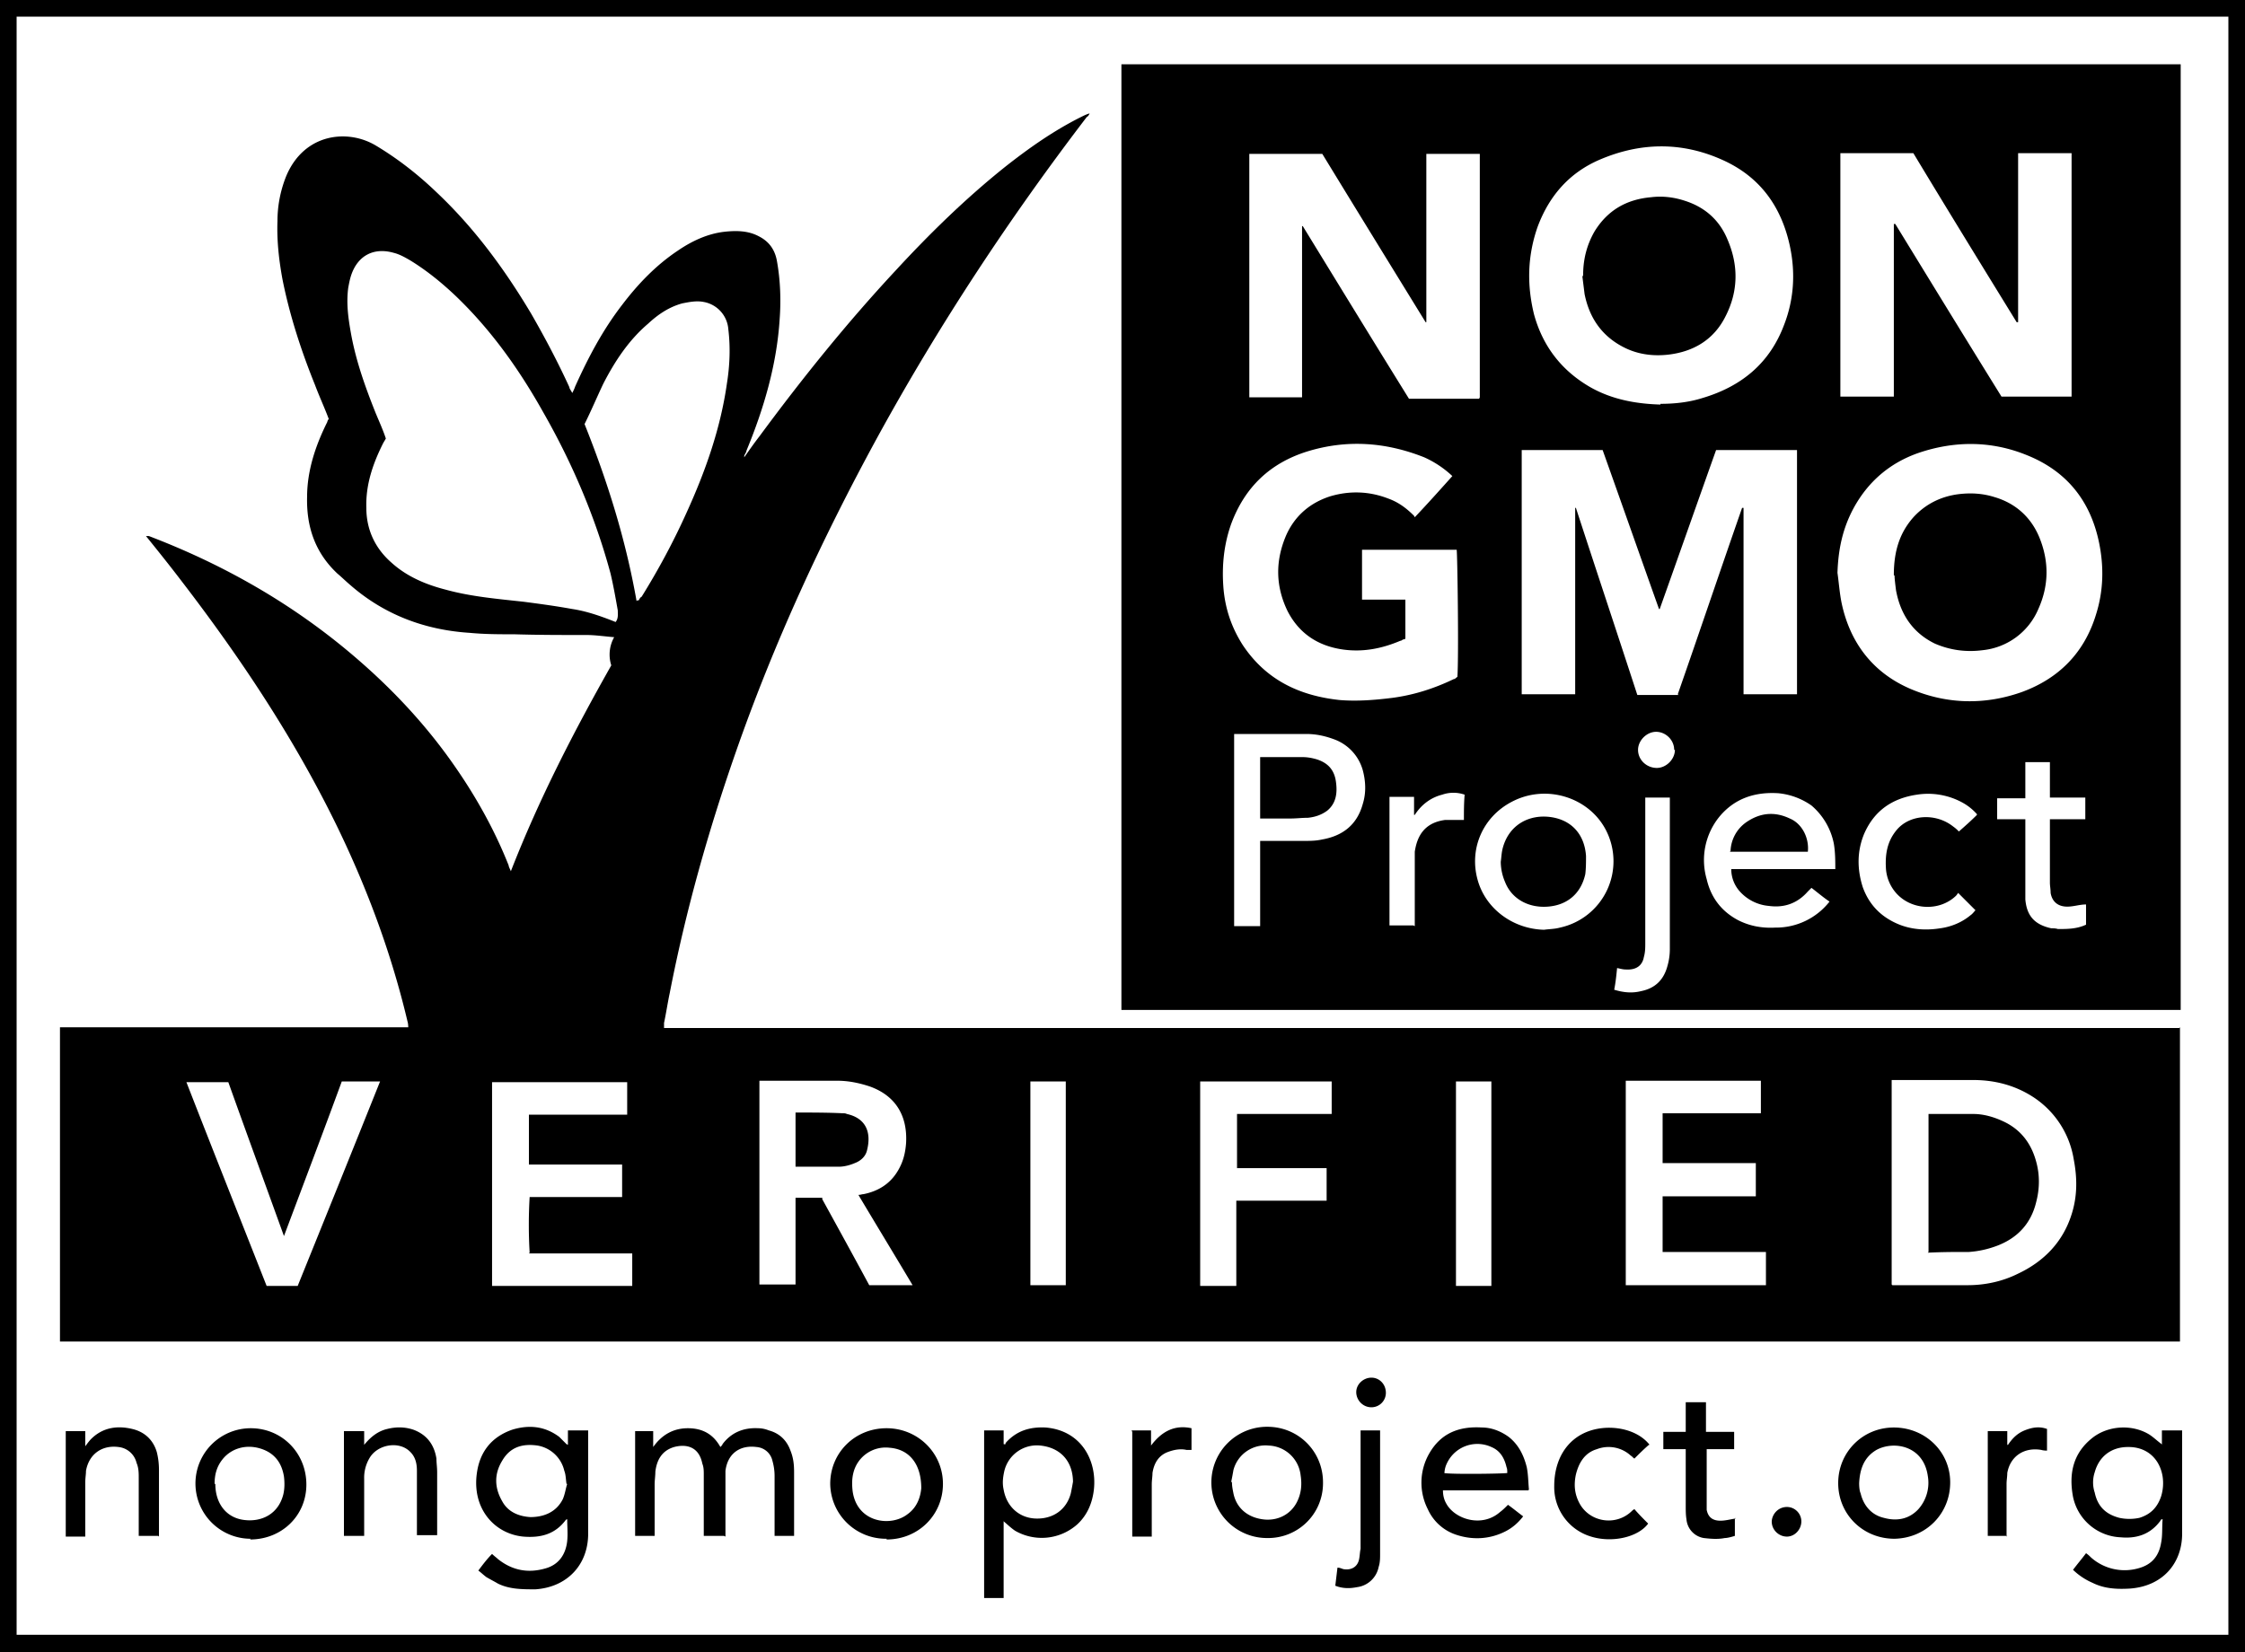
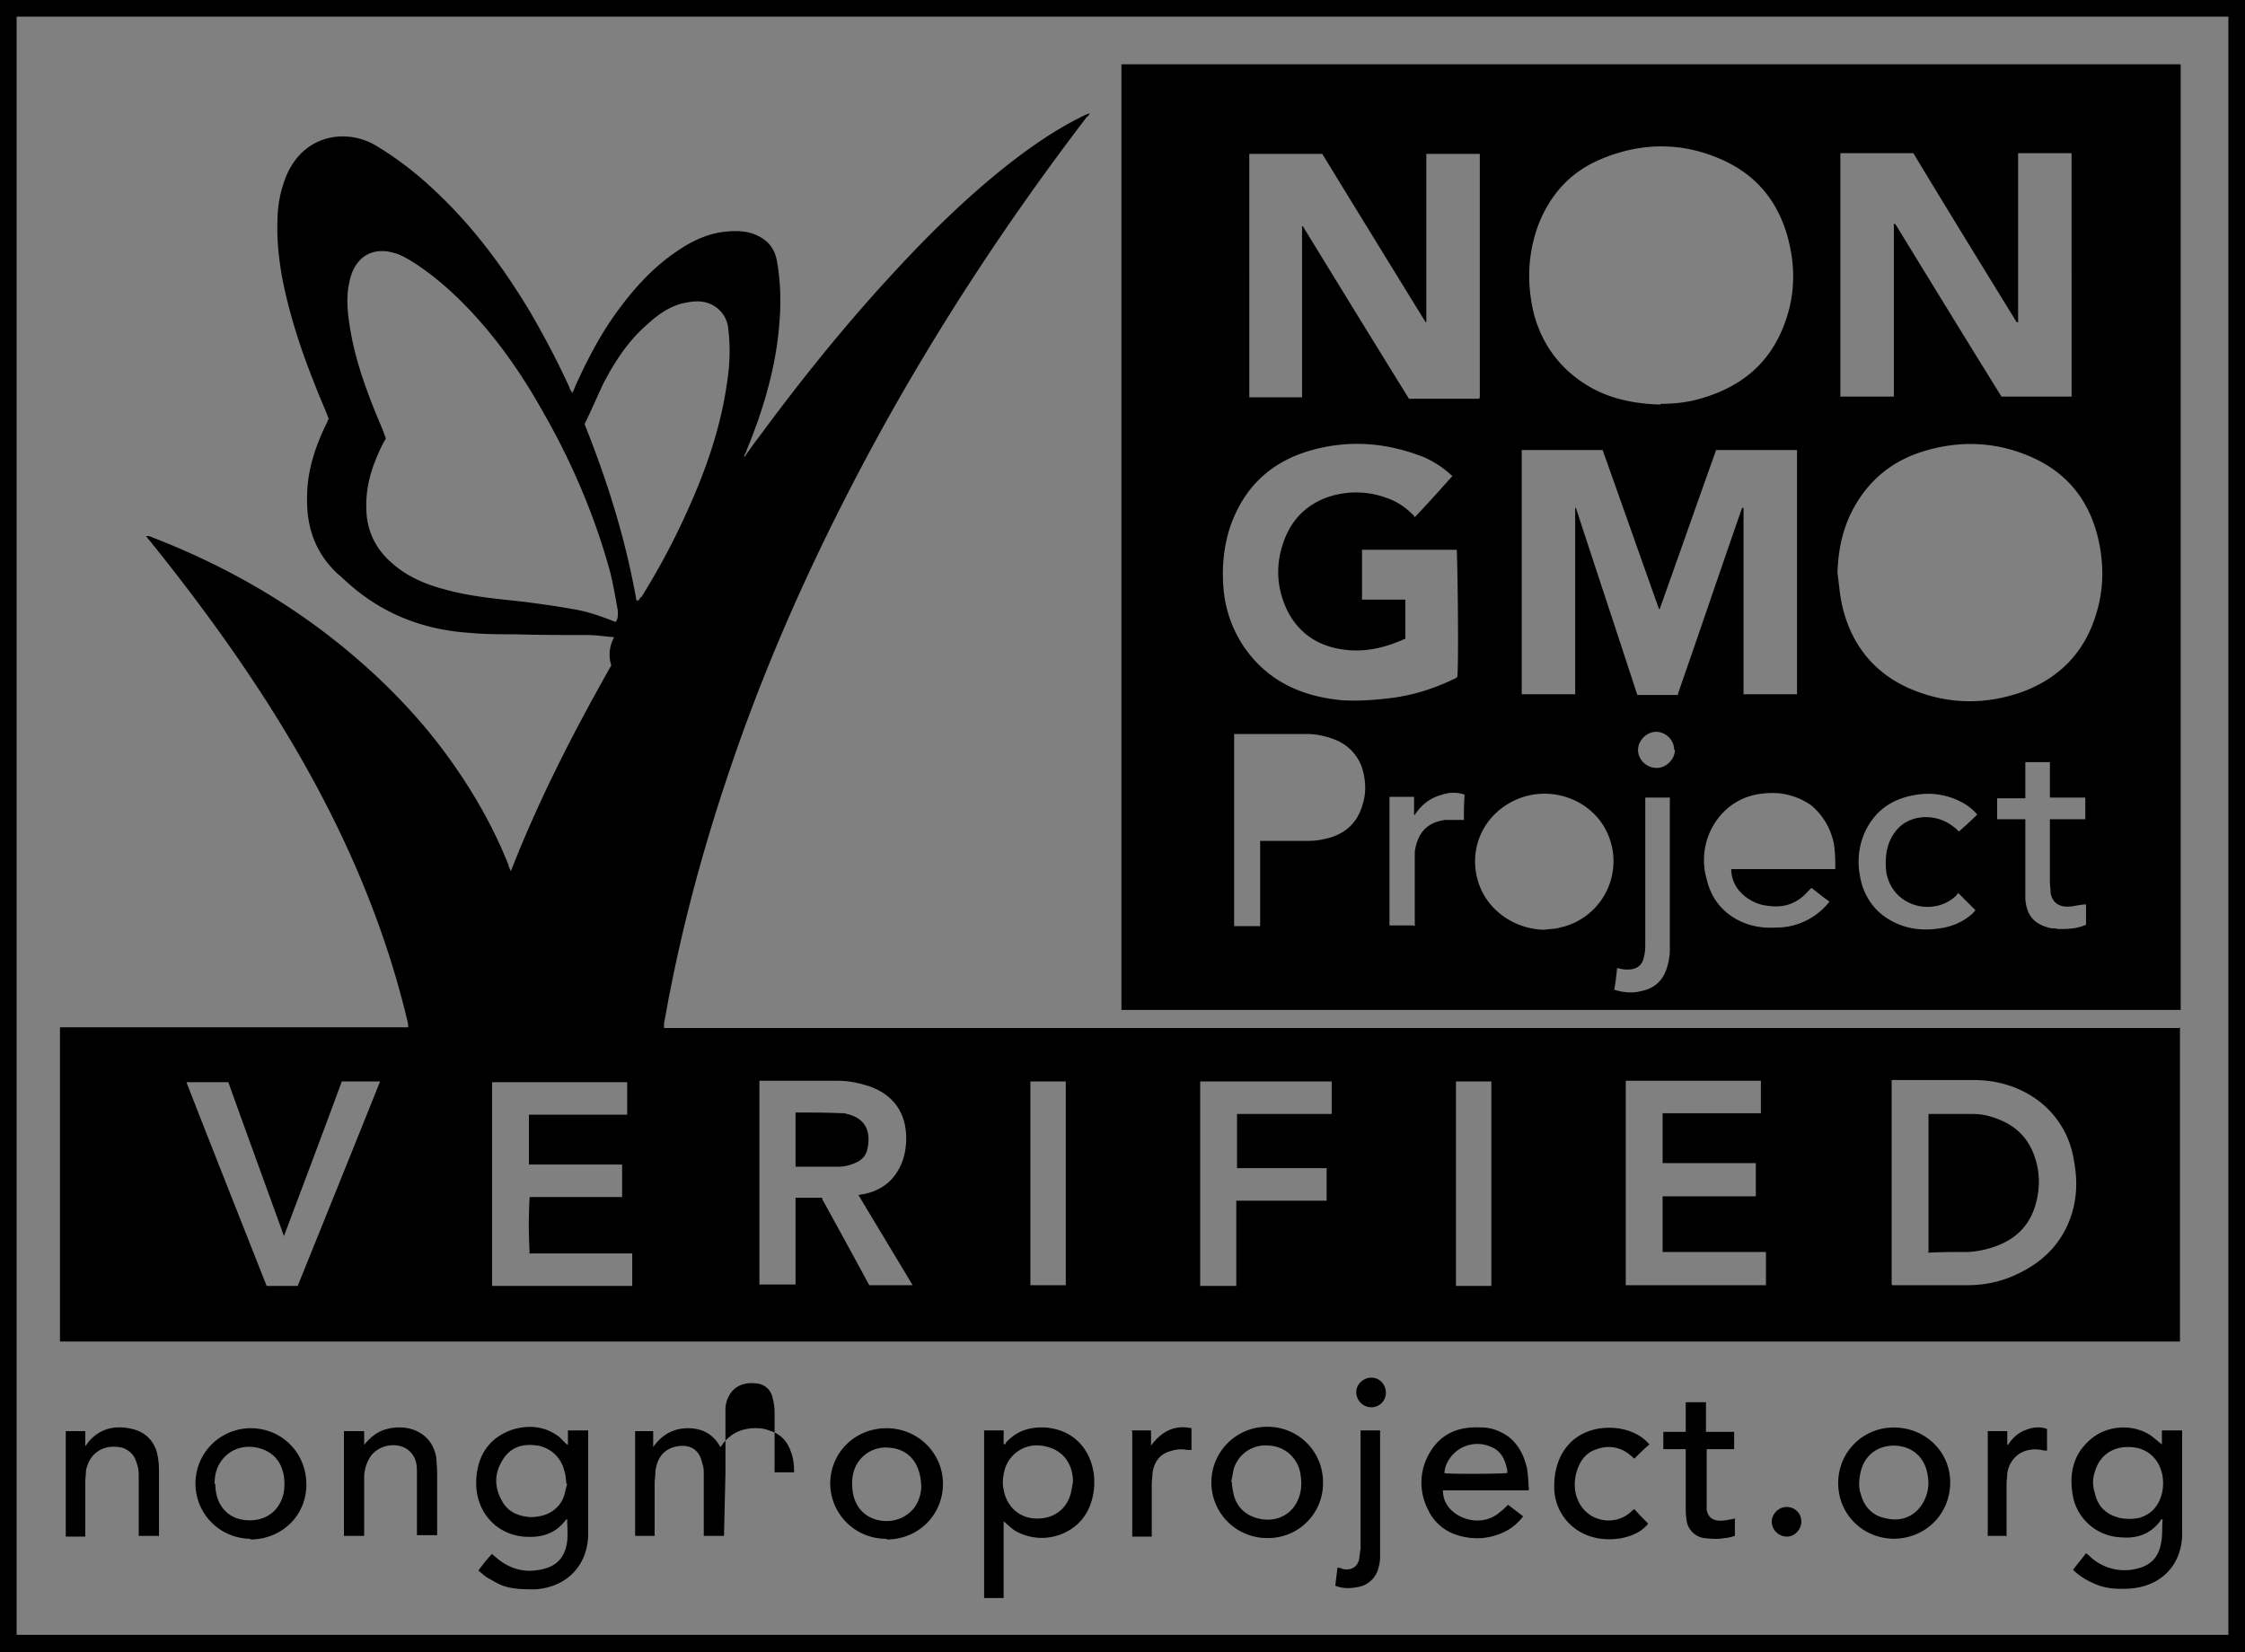
<svg xmlns="http://www.w3.org/2000/svg" data-name="Layer 2" viewBox="0 0 31.07 22.87">
  <rect x="0" y="0" width="31.07" height="22.87" fill="#808080" stroke="none" />
  <g data-name="Layer 1">
-     <path fill="#fff" d="M0 0h30.89v22.63H0z" />
    <path d="M0 0h31.07v22.87H0V0Zm30.84.23H.23v22.4h30.61V.23Z" />
    <path d="M30.17 14.22v4.35H.83v-4.35H5.65s0-.05-.01-.08c-.22-.93-.55-1.82-.96-2.67-.59-1.22-1.34-2.35-2.17-3.43-.16-.21-.32-.41-.49-.62h.04c.97.37 1.87.87 2.68 1.53.6.49 1.13 1.04 1.57 1.68.29.42.54.87.73 1.35 0 .02.02.05.03.08.39-1 .87-1.93 1.39-2.85a.489.489 0 0 1 .04-.39c-.13-.01-.26-.03-.38-.03-.33 0-.67 0-1-.01-.21 0-.41 0-.62-.02-.62-.04-1.18-.25-1.65-.66-.06-.05-.12-.11-.18-.16-.31-.29-.43-.65-.42-1.06 0-.37.12-.72.28-1.04 0-.01.01-.03.02-.04-.06-.16-.13-.31-.19-.47-.19-.47-.35-.96-.45-1.46-.05-.27-.08-.54-.07-.81 0-.21.04-.42.12-.62.25-.6.86-.66 1.25-.42.3.18.58.4.83.64.52.49.94 1.06 1.31 1.68.19.33.37.67.53 1.02 0 .02.02.04.04.08.02-.04.03-.06.04-.09.18-.4.38-.78.65-1.13.22-.29.47-.55.77-.75.19-.13.4-.23.63-.26.17-.02.34-.02.49.06.14.07.22.18.25.33.05.27.06.55.04.82-.04.63-.22 1.24-.46 1.82 0 .02-.02.04-.03.07v.02c.07-.1.14-.2.21-.29.59-.8 1.21-1.57 1.88-2.29.47-.51.97-1 1.52-1.44.33-.26.67-.5 1.05-.69.04-.02.08-.04.12-.05-.01.02-.02.04-.04.05-1.07 1.4-2.04 2.87-2.89 4.42-.77 1.41-1.44 2.86-1.97 4.38-.38 1.09-.69 2.19-.91 3.32-.03.14-.05.28-.08.42v.07h20.97ZM8.52 8.61c.04-.05.03-.11.03-.16-.03-.17-.06-.34-.1-.51-.21-.78-.53-1.53-.93-2.23-.33-.59-.72-1.14-1.21-1.61-.2-.19-.41-.36-.64-.5-.07-.04-.14-.08-.22-.1-.28-.08-.5.04-.59.31-.02.06-.03.12-.04.17-.03.22 0 .43.04.65.07.38.2.74.34 1.09.05.12.1.23.14.35-.01.02-.03.05-.04.07-.14.28-.24.57-.23.89 0 .3.12.56.35.76.21.19.47.3.74.37.36.1.73.13 1.09.17.23.03.45.06.67.1.2.03.4.1.6.18m.3-.3h.02c.01-.02.02-.04.04-.05.23-.37.44-.76.62-1.16.26-.57.47-1.16.56-1.79.04-.25.05-.5.02-.75a.415.415 0 0 0-.34-.38c-.1-.02-.2 0-.3.02-.18.05-.33.15-.47.28-.27.23-.46.52-.62.83-.09.19-.17.38-.26.56.32.8.57 1.6.72 2.45m17.38 9.47h1.04c.24 0 .48-.05.7-.16.36-.17.62-.44.74-.82.08-.25.08-.5.03-.76a1.27 1.27 0 0 0-.57-.87c-.25-.16-.53-.23-.82-.23H26.18v2.83ZM11.38 16.6c.22.4.44.8.65 1.19h.6c-.25-.42-.5-.83-.75-1.25.03 0 .05-.01.07-.01.2-.04.37-.14.48-.33.07-.12.1-.24.11-.38.02-.37-.14-.65-.5-.78-.15-.05-.3-.08-.45-.08h-1.08v2.82h.5v-1.2h.37Zm11.12-1.63v2.82h1.94v-.46h-1.43v-.77h1.29v-.46h-1.29v-.69h1.36v-.45H22.5ZM7.33 17.34a6.57 6.57 0 0 1 0-.77h1.28v-.45H7.32v-.69h1.36v-.45H6.81v2.82h1.94v-.45H7.32Zm-2.6-2.37c-.26.71-.53 1.42-.8 2.14-.26-.72-.52-1.43-.77-2.13h-.58c.37.95.74 1.88 1.11 2.82h.43c.38-.94.76-1.88 1.14-2.83h-.54Zm13.63 1.65v-.45h-1.24v-.75h1.31v-.45h-1.82v2.83h.5v-1.18h1.24Zm2.28 1.18v-2.83h-.49v2.83h.49Zm-5.89-2.83h-.49v2.82h.49v-2.82Z" />
-     <path d="M30.18 13.98H15.52V.89h14.66v13.09Zm-6.96-4.37c.3-.86.59-1.72.89-2.58h.02v2.58h.74V6.23h-1.12c-.26.73-.52 1.47-.78 2.2h-.01c-.26-.73-.52-1.47-.78-2.2h-1.12v3.38h.74V7.03h.01c.28.86.57 1.73.85 2.59h.57ZM20.48 5.5V2.13h-.74v2.33h-.01c-.48-.78-.96-1.56-1.43-2.33h-1.01V5.5h.73V3.13h.01c.49.8.98 1.6 1.47 2.39h.97Zm7.45-1.04h-.02c-.48-.78-.96-1.56-1.43-2.34h-1.01v3.37h.74V3.1h.02c.49.8.98 1.6 1.47 2.39h.97V2.12h-.74v2.33Zm-4.95 1.13c.19 0 .39-.02.58-.08.54-.16.93-.48 1.13-1.01.14-.36.16-.73.08-1.1-.12-.55-.42-.96-.94-1.19-.56-.25-1.13-.24-1.69 0-.42.18-.7.5-.86.93-.14.4-.15.8-.05 1.21.12.44.38.78.78 1.01.3.17.63.23.97.24m2.45 2.33c.02.14.03.29.06.43.12.55.44.96.96 1.18.5.21 1.02.22 1.53.04.52-.19.87-.55 1.03-1.08.1-.32.11-.65.04-.99-.12-.58-.45-.99-1-1.21-.49-.2-1-.2-1.5-.03-.4.14-.7.4-.9.77-.15.28-.21.57-.22.89m-5.85-.77c.18-.19.35-.38.52-.57a1.4 1.4 0 0 0-.39-.26c-.53-.21-1.07-.25-1.62-.08-.51.16-.86.49-1.05 1-.1.28-.13.57-.11.86.02.3.11.57.27.82.32.48.78.7 1.34.76.24.02.49 0 .73-.03.3-.04.58-.13.85-.26.02 0 .03-.02.05-.03.02-.31 0-1.7-.01-1.76h-1.31v.69h.6v.54s-.01.01-.02.01c-.02 0-.03.02-.05.02-.26.11-.52.16-.8.12-.34-.05-.6-.22-.76-.53-.17-.35-.17-.7-.02-1.05.12-.27.33-.45.61-.54.27-.08.54-.07.8.03.14.05.25.13.36.24m-2.13 4.5h.6c.09 0 .17 0 .26-.02.28-.05.48-.2.56-.49.05-.16.04-.32 0-.47a.638.638 0 0 0-.38-.42c-.13-.05-.26-.08-.4-.08h-1v2.66h.36v-1.17Zm7.96.41c0-.13 0-.25-.02-.37a.93.93 0 0 0-.31-.53.954.954 0 0 0-.46-.17c-.32-.02-.6.07-.81.32a.95.95 0 0 0-.18.87c.06.26.21.45.44.57.16.08.33.11.51.1a.939.939 0 0 0 .75-.36c-.09-.06-.17-.13-.25-.19l-.05.05c-.14.16-.32.23-.54.2a.609.609 0 0 1-.41-.21.462.462 0 0 1-.11-.3h1.44Zm-4.03.82c.07-.01.15-.01.22-.03a.94.94 0 0 0 .63-1.36c-.24-.45-.83-.63-1.3-.38-.4.21-.59.65-.47 1.08.11.4.49.68.92.69m5.99-1.6a.742.742 0 0 0-.2-.16.991.991 0 0 0-.63-.11c-.34.05-.59.22-.73.54-.1.24-.1.49-.02.74.09.25.26.42.51.52.18.07.37.08.56.05.15-.02.3-.08.42-.18.03-.02.05-.05.07-.07l-.24-.24s-.02.03-.03.04c-.23.22-.62.2-.83-.04a.57.57 0 0 1-.14-.35c-.01-.19.02-.36.14-.51.18-.23.55-.25.79-.06a.5.5 0 0 1 .08.07c.08-.07.17-.15.25-.23m.67.05v1.12c.02.23.13.35.36.4.03 0 .06 0 .09.01.13 0 .26 0 .39-.06v-.28c-.09 0-.17.03-.26.03-.13 0-.21-.07-.23-.19 0-.05-.01-.1-.01-.14v-.88h.49v-.3h-.49v-.49h-.34v.5h-.39v.29h.39Zm-5.26-.29v2.01c0 .07 0 .13-.02.2-.02.11-.1.18-.25.17-.04 0-.07-.01-.12-.02-.01.1-.02.2-.04.3.13.04.25.05.37.02.2-.04.32-.16.37-.36.02-.07.03-.15.03-.22V11.04h-.33Zm-3.19 1.78v-1.03c.03-.2.12-.4.42-.44h.26c0-.11 0-.23.01-.35a.47.47 0 0 0-.31 0c-.16.04-.29.14-.38.28h-.01v-.25h-.34v1.78h.33m3.61-2.43c0-.14-.12-.25-.25-.25s-.25.12-.25.25c0 .14.12.25.26.25.13 0 .25-.12.25-.25M7.86 20v-.2h.28V21.23c0 .43-.29.74-.73.77-.18 0-.36 0-.52-.08-.05-.03-.11-.06-.16-.09-.04-.03-.07-.06-.11-.09.06-.08.12-.16.19-.23.03.03.06.05.08.07.2.16.42.2.66.13.18-.05.28-.19.3-.38.01-.1 0-.19 0-.3 0 0-.01 0-.02.01-.15.2-.35.25-.59.23-.4-.04-.71-.39-.64-.88.04-.29.2-.5.49-.6.23-.07.45-.05.65.1l.1.1m0 .55c-.01-.07-.01-.13-.03-.18a.459.459 0 0 0-.37-.35c-.21-.03-.38.02-.49.21-.11.18-.11.37 0 .56.08.15.23.21.39.22.19 0 .36-.07.45-.25.03-.07.04-.15.06-.21M29.92 19.99v-.19h.28V21.23c0 .41-.27.73-.73.76-.18.01-.35 0-.51-.08a.91.91 0 0 1-.27-.18c.06-.08.12-.15.18-.23.03.02.05.04.07.06a.7.7 0 0 0 .65.15c.19-.05.29-.17.32-.36.02-.1.01-.21.02-.32-.02 0-.03.01-.03.02-.14.19-.33.25-.55.23a.704.704 0 0 1-.66-.56c-.06-.32 0-.6.26-.81.22-.18.56-.2.8-.05.06.04.11.09.18.14m-.48.03c-.23 0-.4.13-.46.35-.03.09-.03.19 0 .28.04.19.15.3.34.35.09.02.19.02.28 0 .16-.05.25-.15.3-.3a.62.62 0 0 0 .02-.27c-.04-.25-.22-.41-.47-.41M10.02 21.26h-.28v-.85c0-.05 0-.1-.02-.15-.05-.25-.24-.27-.39-.23-.17.05-.24.18-.26.34 0 .06-.01.12-.01.18v.71h-.27v-1.45h.25v.22c.12-.17.28-.26.48-.26.2 0 .35.08.45.26.01-.01.03-.03.03-.04.12-.16.29-.23.49-.22.05 0 .1.01.15.03.15.04.25.14.3.28.04.1.05.19.05.3v.88h-.27v-.83c0-.07-.01-.14-.03-.21a.244.244 0 0 0-.22-.19c-.23-.03-.4.09-.43.33v.91ZM13.89 21.06v1.06h-.27V19.8h.27v.19s.02 0 .02.01c0-.01.01-.03.02-.04.15-.16.33-.21.54-.2.49.04.71.45.67.85-.02.19-.09.36-.23.49a.74.74 0 0 1-.86.09c-.06-.04-.11-.09-.17-.14m.97-.53c0-.29-.17-.48-.45-.51a.463.463 0 0 0-.5.35c-.02.09-.03.17-.01.26.04.23.21.39.44.4.24.01.43-.12.49-.35.01-.05.02-.1.03-.16M21.15 20.63h-1.18c0 .08.02.14.05.19.12.21.49.33.74.11.04-.03.07-.06.11-.1.07.05.13.1.21.16-.07.09-.15.16-.25.21-.22.11-.46.12-.69.04a.654.654 0 0 1-.38-.35.809.809 0 0 1 .02-.77c.16-.28.41-.38.73-.36.13 0 .26.05.37.13.14.11.21.26.25.42.02.1.02.2.03.31m-1.18-.23c.11.02.82.01.88 0 0-.03 0-.06-.01-.08-.03-.13-.09-.23-.21-.28-.24-.11-.53 0-.63.26a.36.36 0 0 0-.02.11M3.47 21.3a.764.764 0 1 1 0-1.53c.43 0 .77.34.77.78 0 .43-.34.76-.78.76m-.48-.77c0 .27.15.47.4.5.24.03.47-.08.54-.35.02-.08.02-.17.01-.25-.03-.19-.13-.33-.33-.39s-.4 0-.52.15c-.08.1-.11.21-.11.34M18.31 20.53c0 .43-.35.77-.78.76a.77.77 0 1 1 .01-1.54c.43 0 .77.34.77.77m-1.26 0c0 .05.01.1.02.15.04.2.19.33.4.36.2.03.39-.06.48-.24.06-.12.07-.24.05-.37a.462.462 0 0 0-.44-.41.458.458 0 0 0-.49.34c-.01.06-.02.11-.03.16M26.99 20.52c0 .43-.33.77-.77.78-.44 0-.78-.34-.78-.77s.34-.77.77-.77.78.33.78.76m-1.26.02s0 .09.02.13c.04.17.15.3.32.34.18.05.35.02.48-.12a.55.55 0 0 0 .13-.46c-.06-.42-.47-.49-.71-.36-.17.1-.23.26-.24.46M12.27 21.3a.77.77 0 0 1-.78-.76c0-.43.34-.77.78-.77.43 0 .78.34.78.77s-.34.77-.78.77m.48-.71c0-.34-.17-.54-.44-.56a.46.46 0 0 0-.5.35c-.02.08-.02.16-.01.25.06.44.53.5.76.32.14-.1.18-.25.19-.36M5.04 21.26h-.28v-1.45h.28V20c.09-.11.19-.19.32-.22.12-.03.24-.03.36.01.19.07.29.21.32.4 0 .06.01.12.01.19v.87h-.28v-.89c0-.1-.02-.19-.09-.26-.15-.16-.46-.11-.57.09a.53.53 0 0 0-.07.28v.78ZM2.19 21.26h-.27V20.46c0-.07 0-.14-.03-.21a.288.288 0 0 0-.25-.22c-.23-.03-.41.1-.45.33 0 .05-.01.1-.01.16v.75H.91v-1.46h.27v.21s.05-.07.08-.1c.16-.16.36-.19.57-.14.17.04.29.15.34.32.02.08.03.16.03.25v.92ZM22.82 20c-.07.06-.13.12-.2.19-.02-.01-.03-.03-.05-.04a.453.453 0 0 0-.47-.09c-.17.05-.25.19-.29.35-.03.14-.02.27.05.4.14.26.5.32.72.11.01-.01.02-.02.04-.03.06.07.12.13.19.2-.14.19-.5.27-.79.18a.714.714 0 0 1-.51-.7c0-.36.17-.65.48-.76.28-.1.66-.04.84.19M24.01 21.01v.25s-.09.03-.14.03c-.1.02-.2.01-.29 0a.287.287 0 0 1-.24-.26c-.01-.06-.01-.12-.01-.19V20.06h-.31v-.24h.31v-.41h.28v.41H24v.24h-.38V20.9c.02.1.08.15.19.15.07 0 .14-.02.21-.03M18.83 19.8h.27v1.71c0 .06 0 .12-.02.18a.35.35 0 0 1-.3.28c-.1.02-.2.02-.3-.02l.03-.25c.03 0 .05.01.08.02.11.02.2-.03.22-.14.01-.05.01-.1.02-.14v-1.65ZM15.66 19.8h.27v.21c.15-.2.33-.29.56-.24v.3h-.07c-.09-.02-.18 0-.26.03-.13.05-.19.16-.21.29 0 .05-.01.1-.01.16v.72h-.27v-1.45ZM27.78 21.26h-.27v-1.45h.27V20h.01c.06-.09.13-.16.23-.2.1-.04.2-.06.31-.02v.3s-.05 0-.08-.01c-.24-.04-.43.09-.47.32 0 .05-.01.1-.01.15v.73ZM19.18 19.28a.2.2 0 0 1-.2.2c-.12 0-.21-.1-.21-.21 0-.11.1-.2.21-.2.11 0 .2.09.2.21M24.52 21.07c0-.11.09-.21.21-.21.11 0 .2.09.2.2 0 .11-.09.21-.2.21-.11 0-.21-.09-.21-.21M26.69 17.33v-1.91h.62c.14 0 .28.04.41.1.24.11.39.3.46.56.05.18.05.37 0 .56-.07.29-.25.49-.53.6-.13.05-.26.08-.4.09-.19 0-.37 0-.57.01M11.01 16.15v-.75h.01c.21 0 .43 0 .64.01.02 0 .04 0 .06.01.27.06.34.26.28.5-.02.09-.09.15-.17.18-.07.03-.15.05-.22.05h-.6" />
-     <path d="M21.91 3.81c0-.22.05-.42.16-.61.18-.29.44-.44.78-.47.16-.02.32 0 .47.05.28.09.48.27.59.54.15.35.15.71-.03 1.06-.16.32-.44.49-.8.53-.19.02-.38 0-.56-.08-.33-.15-.52-.41-.59-.76l-.03-.24M26.21 7.96c0-.33.08-.59.28-.81.17-.18.38-.28.62-.31.17-.02.33-.01.49.04.31.09.53.3.64.6.12.32.11.64-.03.95a.94.94 0 0 1-.77.57c-.23.03-.45 0-.66-.09-.31-.15-.48-.41-.54-.74-.01-.08-.02-.16-.02-.2M17.44 11.33v-.85H18.02c.07 0 .13.01.2.03.16.05.25.15.27.32.02.15 0 .29-.12.39-.08.06-.17.09-.27.1-.08 0-.16.01-.24.01h-.42M23.95 11.78a.51.51 0 0 1 .22-.4c.19-.13.39-.15.6-.05.17.07.27.27.25.46h-1.08ZM20.77 11.93c.01-.07.01-.13.03-.2.09-.32.37-.46.66-.42.29.04.47.24.49.54 0 .08 0 .17-.01.25-.06.27-.25.43-.52.45-.27.02-.5-.11-.59-.34a.717.717 0 0 1-.06-.29" />
+     <path d="M30.18 13.98H15.52V.89h14.66v13.09Zm-6.96-4.37c.3-.86.59-1.72.89-2.58h.02v2.58h.74V6.23h-1.12c-.26.73-.52 1.47-.78 2.2h-.01c-.26-.73-.52-1.47-.78-2.2h-1.12v3.38h.74V7.03h.01c.28.86.57 1.73.85 2.59h.57ZM20.48 5.5V2.13h-.74v2.33h-.01c-.48-.78-.96-1.56-1.43-2.33h-1.01V5.5h.73V3.13h.01c.49.8.98 1.6 1.47 2.39h.97Zm7.45-1.04h-.02c-.48-.78-.96-1.56-1.43-2.34h-1.01v3.37h.74V3.1h.02c.49.8.98 1.6 1.47 2.39h.97V2.12h-.74v2.33Zm-4.95 1.13c.19 0 .39-.02.58-.08.54-.16.93-.48 1.13-1.01.14-.36.16-.73.08-1.1-.12-.55-.42-.96-.94-1.19-.56-.25-1.13-.24-1.69 0-.42.18-.7.5-.86.93-.14.4-.15.8-.05 1.21.12.44.38.78.78 1.01.3.17.63.23.97.24m2.45 2.33c.02.14.03.29.06.43.12.55.44.96.96 1.18.5.21 1.02.22 1.53.04.52-.19.87-.55 1.03-1.08.1-.32.11-.65.04-.99-.12-.58-.45-.99-1-1.21-.49-.2-1-.2-1.5-.03-.4.14-.7.4-.9.77-.15.28-.21.57-.22.89m-5.85-.77c.18-.19.35-.38.52-.57a1.4 1.4 0 0 0-.39-.26c-.53-.21-1.07-.25-1.62-.08-.51.16-.86.49-1.05 1-.1.28-.13.57-.11.86.02.3.11.57.27.82.32.48.78.7 1.34.76.24.02.49 0 .73-.03.3-.04.58-.13.85-.26.02 0 .03-.02.05-.03.02-.31 0-1.7-.01-1.76h-1.31v.69h.6v.54s-.01.01-.02.01c-.02 0-.03.02-.05.02-.26.11-.52.16-.8.12-.34-.05-.6-.22-.76-.53-.17-.35-.17-.7-.02-1.05.12-.27.33-.45.61-.54.27-.08.54-.07.8.03.14.05.25.13.36.24m-2.13 4.5h.6c.09 0 .17 0 .26-.02.28-.05.48-.2.56-.49.05-.16.04-.32 0-.47a.638.638 0 0 0-.38-.42c-.13-.05-.26-.08-.4-.08h-1v2.66h.36v-1.17Zm7.96.41c0-.13 0-.25-.02-.37a.93.93 0 0 0-.31-.53.954.954 0 0 0-.46-.17c-.32-.02-.6.07-.81.32a.95.95 0 0 0-.18.87c.06.26.21.45.44.57.16.08.33.11.51.1a.939.939 0 0 0 .75-.36c-.09-.06-.17-.13-.25-.19l-.05.05c-.14.16-.32.23-.54.2a.609.609 0 0 1-.41-.21.462.462 0 0 1-.11-.3h1.44Zm-4.03.82c.07-.01.15-.01.22-.03a.94.94 0 0 0 .63-1.36c-.24-.45-.83-.63-1.3-.38-.4.21-.59.65-.47 1.08.11.4.49.68.92.69m5.99-1.6a.742.742 0 0 0-.2-.16.991.991 0 0 0-.63-.11c-.34.05-.59.22-.73.54-.1.24-.1.49-.02.74.09.25.26.42.51.52.18.07.37.08.56.05.15-.02.3-.08.42-.18.03-.02.05-.05.07-.07l-.24-.24s-.02.03-.03.04c-.23.22-.62.2-.83-.04a.57.57 0 0 1-.14-.35c-.01-.19.02-.36.14-.51.18-.23.55-.25.79-.06a.5.5 0 0 1 .08.07c.08-.07.17-.15.25-.23m.67.05v1.12c.02.23.13.35.36.4.03 0 .06 0 .09.01.13 0 .26 0 .39-.06v-.28c-.09 0-.17.03-.26.03-.13 0-.21-.07-.23-.19 0-.05-.01-.1-.01-.14v-.88h.49v-.3h-.49v-.49h-.34v.5h-.39v.29h.39Zm-5.26-.29v2.01c0 .07 0 .13-.02.2-.02.11-.1.18-.25.17-.04 0-.07-.01-.12-.02-.01.1-.02.2-.04.3.13.04.25.05.37.02.2-.04.32-.16.37-.36.02-.07.03-.15.03-.22V11.04h-.33Zm-3.19 1.78v-1.03c.03-.2.12-.4.42-.44h.26c0-.11 0-.23.01-.35a.47.47 0 0 0-.31 0c-.16.04-.29.14-.38.28h-.01v-.25h-.34v1.78h.33m3.61-2.43c0-.14-.12-.25-.25-.25s-.25.12-.25.25c0 .14.12.25.26.25.13 0 .25-.12.25-.25M7.86 20v-.2h.28V21.23c0 .43-.29.74-.73.77-.18 0-.36 0-.52-.08-.05-.03-.11-.06-.16-.09-.04-.03-.07-.06-.11-.09.06-.08.12-.16.19-.23.03.03.06.05.08.07.2.16.42.2.66.13.18-.05.28-.19.3-.38.01-.1 0-.19 0-.3 0 0-.01 0-.02.01-.15.2-.35.25-.59.23-.4-.04-.71-.39-.64-.88.04-.29.2-.5.49-.6.23-.07.45-.05.65.1l.1.1m0 .55c-.01-.07-.01-.13-.03-.18a.459.459 0 0 0-.37-.35c-.21-.03-.38.02-.49.21-.11.18-.11.37 0 .56.08.15.23.21.39.22.19 0 .36-.07.45-.25.03-.07.04-.15.06-.21M29.92 19.99v-.19h.28V21.23c0 .41-.27.73-.73.76-.18.01-.35 0-.51-.08a.91.91 0 0 1-.27-.18c.06-.08.12-.15.18-.23.03.02.05.04.07.06a.7.7 0 0 0 .65.15c.19-.05.29-.17.32-.36.02-.1.01-.21.02-.32-.02 0-.03.01-.03.02-.14.19-.33.25-.55.23a.704.704 0 0 1-.66-.56c-.06-.32 0-.6.26-.81.22-.18.56-.2.8-.05.06.04.11.09.18.14m-.48.03c-.23 0-.4.13-.46.35-.03.09-.03.19 0 .28.04.19.15.3.34.35.09.02.19.02.28 0 .16-.05.25-.15.3-.3a.62.62 0 0 0 .02-.27c-.04-.25-.22-.41-.47-.41M10.02 21.26h-.28v-.85c0-.05 0-.1-.02-.15-.05-.25-.24-.27-.39-.23-.17.05-.24.18-.26.34 0 .06-.01.12-.01.18v.71h-.27v-1.45h.25v.22c.12-.17.28-.26.48-.26.2 0 .35.08.45.26.01-.01.03-.03.03-.04.12-.16.29-.23.49-.22.05 0 .1.01.15.03.15.04.25.14.3.28.04.1.05.19.05.3h-.27v-.83c0-.07-.01-.14-.03-.21a.244.244 0 0 0-.22-.19c-.23-.03-.4.09-.43.33v.91ZM13.89 21.06v1.06h-.27V19.8h.27v.19s.02 0 .02.01c0-.01.01-.03.02-.04.15-.16.33-.21.54-.2.49.04.71.45.67.85-.02.19-.09.36-.23.49a.74.74 0 0 1-.86.09c-.06-.04-.11-.09-.17-.14m.97-.53c0-.29-.17-.48-.45-.51a.463.463 0 0 0-.5.35c-.02.09-.03.17-.01.26.04.23.21.39.44.4.24.01.43-.12.49-.35.01-.05.02-.1.03-.16M21.15 20.63h-1.18c0 .08.02.14.05.19.12.21.49.33.74.11.04-.03.07-.06.11-.1.07.05.13.1.21.16-.07.09-.15.16-.25.21-.22.11-.46.12-.69.04a.654.654 0 0 1-.38-.35.809.809 0 0 1 .02-.77c.16-.28.41-.38.73-.36.13 0 .26.05.37.13.14.11.21.26.25.42.02.1.02.2.03.31m-1.18-.23c.11.02.82.01.88 0 0-.03 0-.06-.01-.08-.03-.13-.09-.23-.21-.28-.24-.11-.53 0-.63.26a.36.36 0 0 0-.02.11M3.47 21.3a.764.764 0 1 1 0-1.53c.43 0 .77.34.77.78 0 .43-.34.76-.78.76m-.48-.77c0 .27.15.47.4.5.24.03.47-.08.54-.35.02-.08.02-.17.01-.25-.03-.19-.13-.33-.33-.39s-.4 0-.52.15c-.08.1-.11.21-.11.34M18.31 20.53c0 .43-.35.77-.78.76a.77.77 0 1 1 .01-1.54c.43 0 .77.34.77.77m-1.26 0c0 .05.01.1.02.15.04.2.19.33.4.36.2.03.39-.06.48-.24.06-.12.07-.24.05-.37a.462.462 0 0 0-.44-.41.458.458 0 0 0-.49.34c-.01.06-.02.11-.03.16M26.99 20.52c0 .43-.33.77-.77.78-.44 0-.78-.34-.78-.77s.34-.77.77-.77.78.33.78.76m-1.26.02s0 .09.02.13c.04.17.15.3.32.34.18.05.35.02.48-.12a.55.55 0 0 0 .13-.46c-.06-.42-.47-.49-.71-.36-.17.1-.23.26-.24.46M12.27 21.3a.77.77 0 0 1-.78-.76c0-.43.34-.77.78-.77.43 0 .78.34.78.77s-.34.77-.78.77m.48-.71c0-.34-.17-.54-.44-.56a.46.46 0 0 0-.5.35c-.02.08-.02.16-.01.25.06.44.53.5.76.32.14-.1.18-.25.19-.36M5.04 21.26h-.28v-1.45h.28V20c.09-.11.19-.19.32-.22.12-.03.24-.03.36.01.19.07.29.21.32.4 0 .06.01.12.01.19v.87h-.28v-.89c0-.1-.02-.19-.09-.26-.15-.16-.46-.11-.57.09a.53.53 0 0 0-.07.28v.78ZM2.19 21.26h-.27V20.46c0-.07 0-.14-.03-.21a.288.288 0 0 0-.25-.22c-.23-.03-.41.1-.45.33 0 .05-.01.1-.01.16v.75H.91v-1.46h.27v.21s.05-.07.08-.1c.16-.16.36-.19.57-.14.17.04.29.15.34.32.02.08.03.16.03.25v.92ZM22.82 20c-.07.06-.13.12-.2.19-.02-.01-.03-.03-.05-.04a.453.453 0 0 0-.47-.09c-.17.05-.25.19-.29.35-.03.14-.02.27.05.4.14.26.5.32.72.11.01-.01.02-.02.04-.03.06.07.12.13.19.2-.14.19-.5.27-.79.18a.714.714 0 0 1-.51-.7c0-.36.17-.65.48-.76.28-.1.66-.04.84.19M24.01 21.01v.25s-.09.03-.14.03c-.1.02-.2.01-.29 0a.287.287 0 0 1-.24-.26c-.01-.06-.01-.12-.01-.19V20.06h-.31v-.24h.31v-.41h.28v.41H24v.24h-.38V20.9c.02.1.08.15.19.15.07 0 .14-.02.21-.03M18.83 19.8h.27v1.71c0 .06 0 .12-.02.18a.35.35 0 0 1-.3.28c-.1.02-.2.02-.3-.02l.03-.25c.03 0 .05.01.08.02.11.02.2-.03.22-.14.01-.05.01-.1.02-.14v-1.65ZM15.66 19.8h.27v.21c.15-.2.33-.29.56-.24v.3h-.07c-.09-.02-.18 0-.26.03-.13.05-.19.16-.21.29 0 .05-.01.1-.01.16v.72h-.27v-1.45ZM27.78 21.26h-.27v-1.45h.27V20h.01c.06-.09.13-.16.23-.2.1-.04.2-.06.31-.02v.3s-.05 0-.08-.01c-.24-.04-.43.09-.47.32 0 .05-.01.1-.01.15v.73ZM19.18 19.28a.2.2 0 0 1-.2.2c-.12 0-.21-.1-.21-.21 0-.11.1-.2.21-.2.11 0 .2.09.2.21M24.52 21.07c0-.11.09-.21.21-.21.11 0 .2.09.2.2 0 .11-.09.21-.2.21-.11 0-.21-.09-.21-.21M26.69 17.33v-1.91h.62c.14 0 .28.04.41.1.24.11.39.3.46.56.05.18.05.37 0 .56-.07.29-.25.49-.53.6-.13.05-.26.08-.4.09-.19 0-.37 0-.57.01M11.01 16.15v-.75h.01c.21 0 .43 0 .64.01.02 0 .04 0 .06.01.27.06.34.26.28.5-.02.09-.09.15-.17.18-.07.03-.15.05-.22.05h-.6" />
  </g>
</svg>